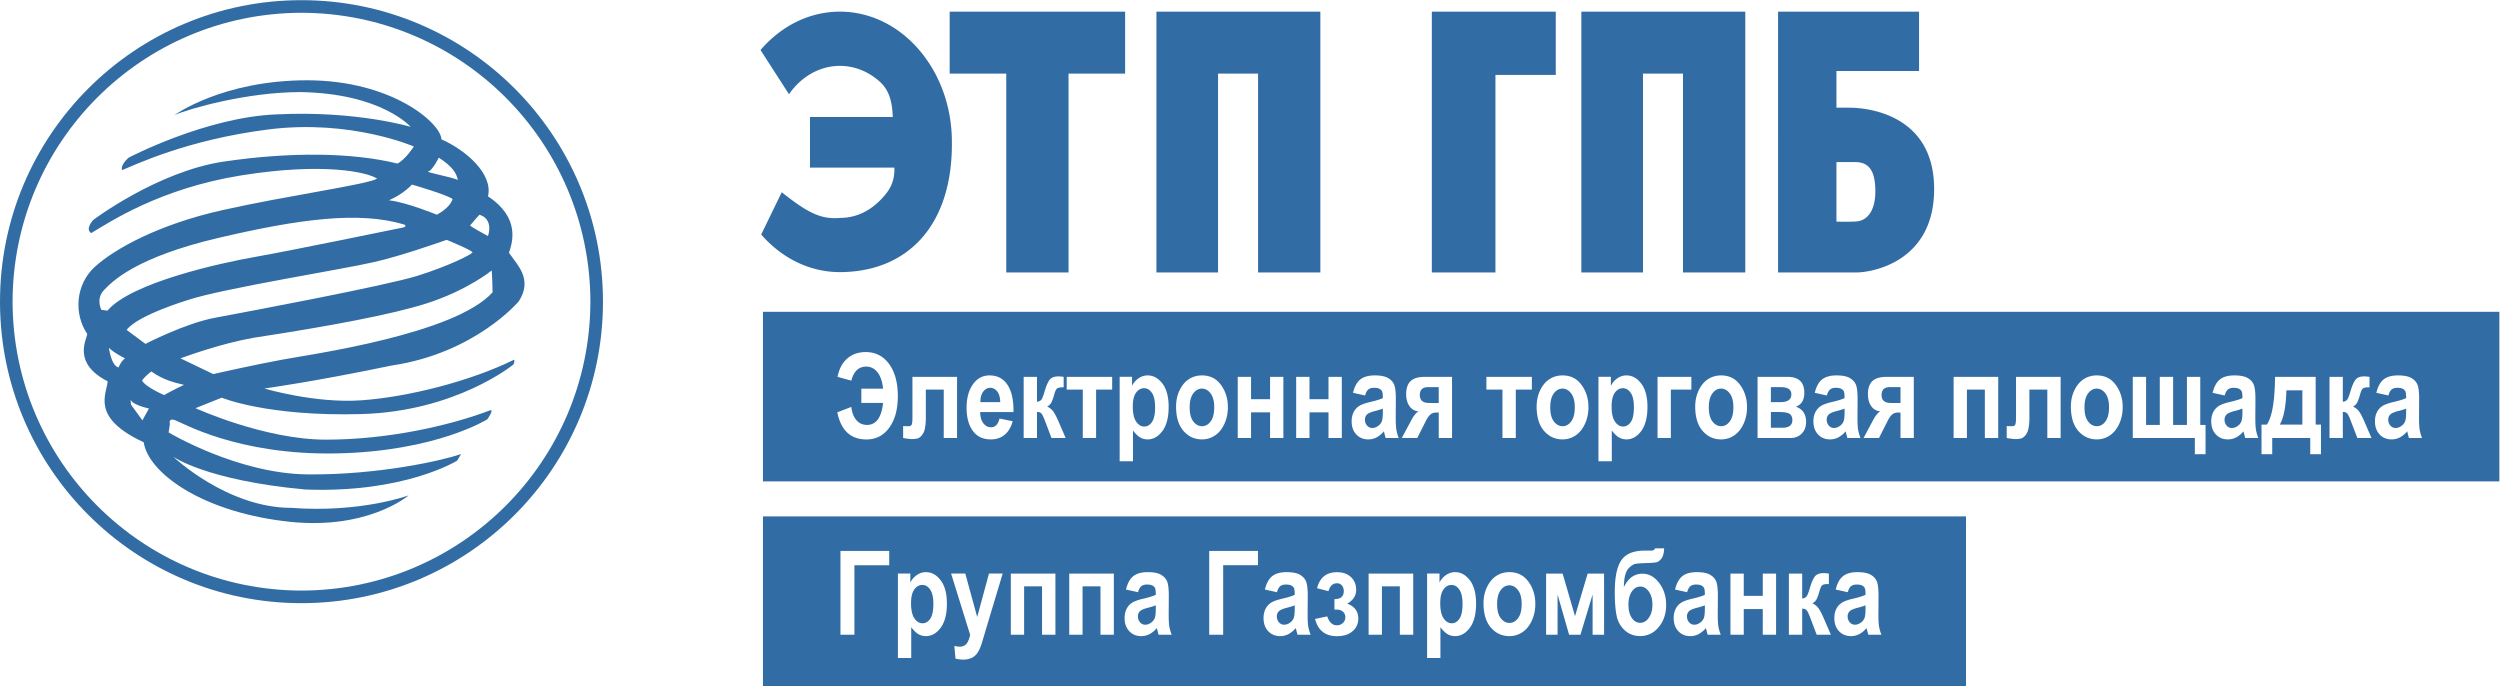
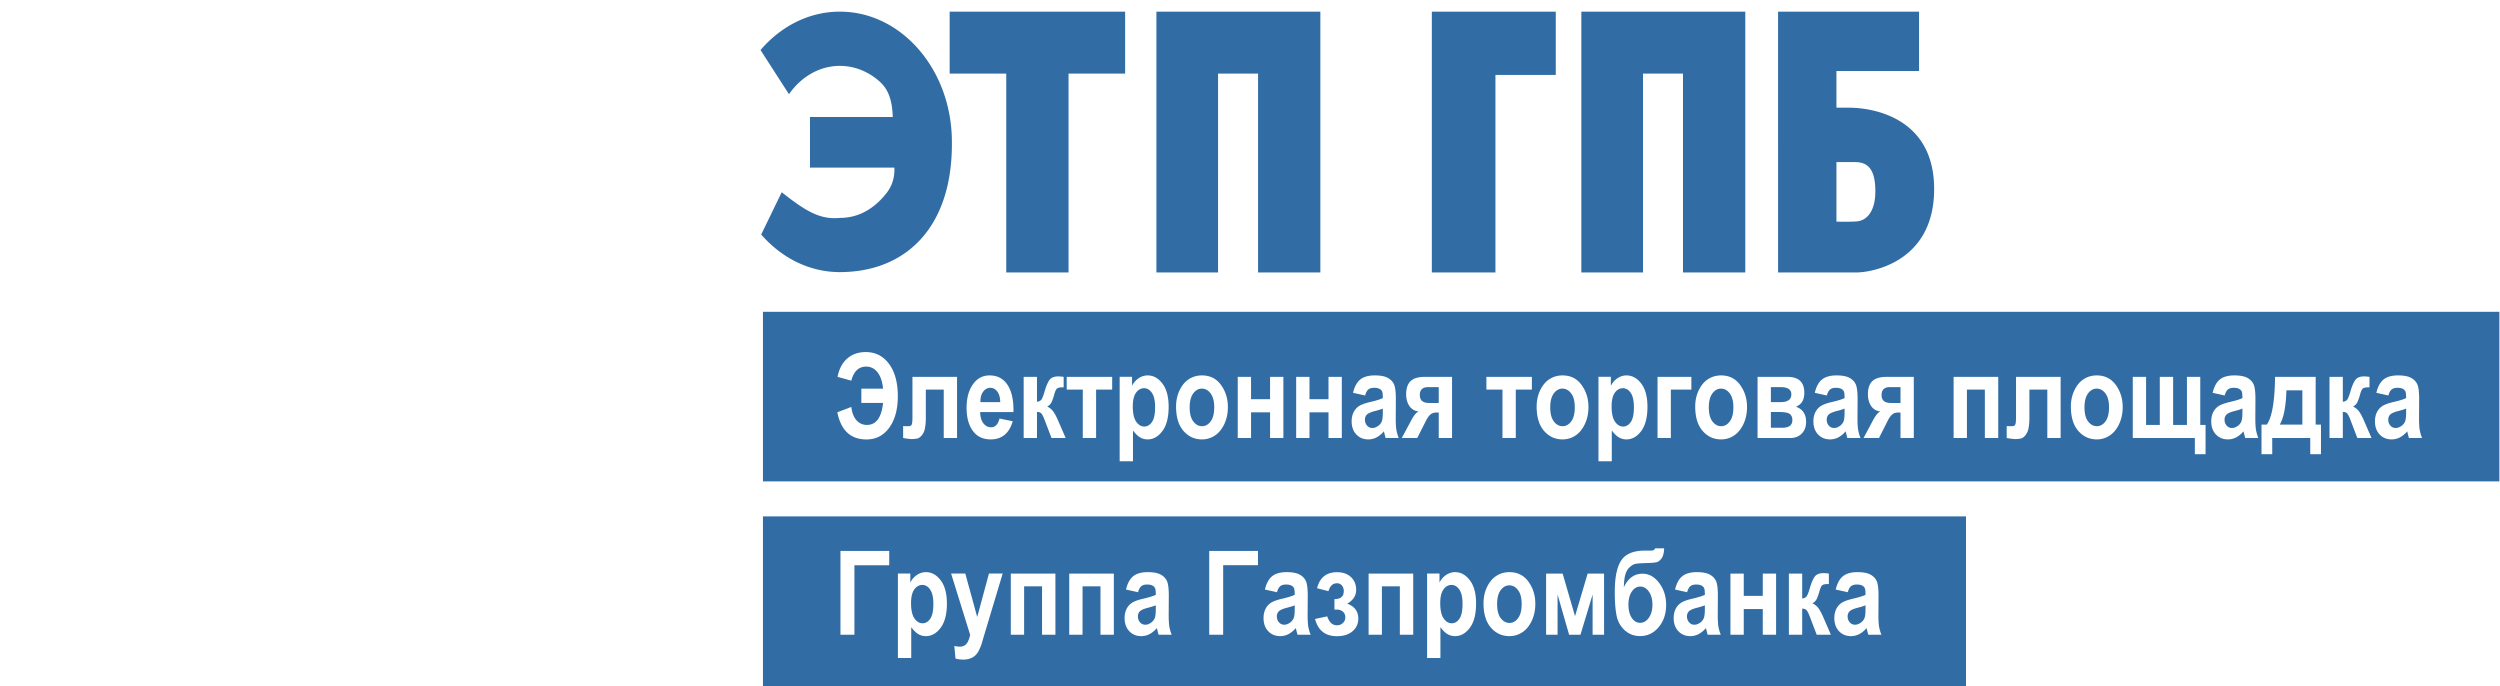
<svg xmlns="http://www.w3.org/2000/svg" x="0px" y="0px" width="317.616px" height="87.152px" class="icon" viewBox="0 0 317.616 87.152">
  <g stroke="#316da4" fill="#316da4" stroke-width="0px">
    <g transform="matrix(1.333 0 0 -1.333 0 87.152)" stroke="#316da4" fill="#316da4" stroke-width="0px">
-       <path d="M49.447 36.667c1.375 2.125-.187 3.5-.937 4.625.312.937 1.125 3.312-2 5.375.5 2.125-2.063 4.375-4.438 5.437-.062 1.563-4.75 5.625-12.812 5.625-8.063 0-12.625-3.313-12.625-3.313 1.437.625 6.937 2.188 12 2.188 7.75-.125 10.5-3.312 10.5-3.312s-5.188 1.562-12.75 1.187c-6.75-.25-14.125-4.125-14.125-4.125s-.813-.687-.625-1.187c1.125.437 6.062 2.875 13.937 3.875 7.875 1 13.875-1.625 13.875-1.625s-.812-1.25-1.562-1.625c-4.313 1.062-10.25 1.125-16.563.187-6.312-.937-12.437-5.562-12.437-5.562s-.813-.875-.188-1.25c1.688 1 6.5 4.25 14.313 5.5 7.812 1.25 12 .312 12.937-.313-.937-.562-8.625-1.625-14.75-3s-10.25-3.687-12.125-5.375c-1.875-1.687-2.062-4.5-.75-6.437-.125-.625-1.375-2.813 1.938-4.5-.063-1.188-1.688-3.438 3.437-5.813.438-2.875 5.375-6.5 13.25-7.5 7.938-1.062 12 2.438 12 2.438s-4.562-1.688-11.187-1.188c-6.125 0-11.25 4.875-11.25 4.875s3.125-2.25 12.562-3.125c9.5-.375 14.5 2.75 14.5 2.75l.375.625c-1.812-.625-7.937-2-14.625-1.937-6.687.062-13.25 4-13.25 4l.125.812s-.187.563.438.375c.625-.187 5.937-3.375 15.437-3.187 9.5.187 14.375 3.25 14.375 3.25s.625.875.313.875c-3.938-1.5-9.813-2.813-15.688-2.813s-12.437 3-12.437 3l2.5 1s4.312-1.812 13.312-1.562 14.438 4.687 14.438 4.687.187.125.125.5c-4.188-2.062-10.125-3.562-14.563-3.875-4.437-.312-9.25 1.125-9.25 1.125s4.625.625 12.125 2.188c8 1.187 12.125 6.125 12.125 6.125m-3.75 8.25c1.406-.438.813-2.032.813-2.032s-1.938 1.032-1.688 1.032c.25.312.875 1 .875 1m-4.875 4.125c.375.062 1 1.312 1 1.312 1.25-.812 1.688-1.437 1.813-2.125-.438.25-3.188.75-2.813.813m-1.562-1.25s3.25-.938 3.875-1.375c-.25-.875-1.5-1.5-1.5-1.5s-2.875 1.187-4.563 1.375c1.438.625 2.188 1.5 2.188 1.5M10.239 35.771l-.583.083s-.542 1.042.25 1.875c.791.833 3.041 3.124 10.833 4.958s13.5 2.584 17.792 1.292c.333-.208-.167-.292-.167-.292s-10.708-2.207-14.042-2.791c-3.333-.584-11.833-2.458-14.083-5.125m1.052-5.417c-.719.219-.906 1.875-.906 1.875.531-.531 1.531-1 1.531-1s-.344-.219-.625-.875m6.698 6.458c3.291 1.083 15 2.959 17.625 3.584 2.5.541 6.958 2.125 6.958 2.125s2.542-1.042 2.459-1.209c-.084-.167-2.167-1.25-5.209-2.208-3.041-.958-16.375-3.458-19.291-4-2.917-.542-6.667-2.5-6.667-2.5l-1.792 1.333c1.042 1.416 5.917 2.875 5.917 2.875m-4.417-11.489l-1.094 1.5-.031.5c.094-.531 1.75-.875 1.75-.875l-.625-1.125m2.063 2.406s-1.875.813-2.094 1.406c.375.469.875.844.875.844 1.156-.812 2.187-1.062 3.125-1.281-.531-.219-1.906-.969-1.906-.969m4.687 2l-3.125 1.5c.5.167 3.709 1.374 6.959 1.958 7.125 1.084 13.096 2.201 16.416 3.25 3.959 1.25 6.292 3.167 6.292 3.167s.042-.25.083-2.083c-3.583-4-17.333-5.917-20.041-6.417-2.709-.5-6.584-1.375-6.584-1.375" fill="#316da4" fill-rule="evenodd" stroke="#316da4" stroke-width="0px" />
-       <path d="M28.734 65.364C12.864 65.362 0 52.498 0 36.628 0 20.759 12.864 7.895 28.734 7.893c15.87.002 28.734 12.866 28.734 28.735 0 15.87-12.864 28.734-28.734 28.736m0-56.27C13.527 9.122 1.228 21.422 1.198 36.628c.03 15.207 12.329 27.508 27.536 27.535 15.207-.027 27.508-12.328 27.535-27.535-.027-15.206-12.328-27.506-27.535-27.534" fill="#316da4" fill-rule="evenodd" stroke="#316da4" stroke-width="0px" />
      <path d="M80.049 44.612c-1.815-.171-3.136.535-5.544 2.447l-1.956-4.031c1.927-2.215 4.577-3.583 7.5-3.583 6.389.014 10.753 4.375 10.674 12.411 0 6.851-4.782 12.414-10.674 12.414-2.955 0-5.63-1.4-7.565-3.659l2.713-4.211c1.142 1.645 2.891 2.701 4.852 2.701 1.426 0 2.742-.558 3.792-1.496.956-.856 1.197-2.024 1.249-3.375h-7.892v-4.823h8.043c.041-.909-.2-1.732-.75-2.432-1.138-1.452-2.62-2.363-4.442-2.363M95.904 39.413h5.938v18.953h5.393v5.904H90.511v-5.904h5.393zM94.389 28.419c-.267 0-.493-.12-.676-.357-.187-.242-.278-.579-.274-1.011h1.894c-.011.454-.108.795-.291 1.024-.183.229-.4.344-.653.344M175.029 44.258v5.674h1.77c1.25 0 1.938-.713 1.938-2.781 0-2.069-.938-2.804-1.75-2.87-.748-.062-1.958-.023-1.958-.023m9.312 3.108c0 7.125-6.375 7.75-8.062 7.75h-1.25v3.5h7.875v5.654h-13.438V39.413h7.5c1.188 0 7.375.828 7.375 7.953M109.042 28.38c-.308 0-.564-.144-.769-.431-.205-.288-.308-.721-.308-1.299 0-.659.107-1.145.322-1.456.214-.311.473-.467.777-.467.289 0 .532.144.73.431.198.288.297.758.297 1.409 0 .619-.102 1.076-.305 1.371-.203.295-.451.442-.744.442M116.091 58.366h3.813V39.413h5.937V64.27h-15.625V39.413h5.875zM142.529 58.241h5.75v6.029h-11.813V39.413h6.063zM156.591 58.366h3.813V39.413h5.937V64.27h-15.625V39.413h5.875zM135.322 27.726c0-.501.293-.752.879-.752h.923v1.51h-1.011c-.527 0-.791-.252-.791-.758M114.55 28.342c-.318 0-.592-.152-.821-.456-.228-.304-.343-.749-.343-1.335 0-.59.115-1.036.346-1.338.231-.302.509-.453.835-.453.318 0 .591.152.818.456.227.304.341.753.341 1.346 0 .578-.116 1.02-.346 1.324-.231.304-.507.456-.83.456M130.274 25.864a.666.666 0 0 1-.181-.483.82.82 0 0 1 .201-.563.64.64 0 0 1 .502-.228c.18 0 .357.061.533.184a.98.98 0 0 1 .365.437c.068.168.102.474.102.917v.308a6.33 6.33 0 0 0-.753-.231c-.391-.103-.648-.216-.769-.341M138.344 9.63c-.308 0-.564-.144-.769-.431-.205-.288-.308-.721-.308-1.299 0-.659.107-1.145.322-1.456.214-.311.473-.467.777-.467.289 0 .532.144.73.431.198.288.297.758.297 1.409 0 .619-.102 1.076-.305 1.371-.203.295-.451.442-.744.442M121.877 7.114a.666.666 0 0 1-.181-.483.82.82 0 0 1 .201-.563.64.64 0 0 1 .502-.228c.18 0 .357.061.533.184a.98.98 0 0 1 .365.437c.068.168.102.474.102.917v.308a6.33 6.33 0 0 0-.753-.231c-.391-.103-.648-.216-.769-.341M156.331 9.476c-.319 0-.586-.157-.802-.472-.216-.315-.324-.732-.324-1.252 0-.524.105-.943.316-1.258.21-.315.477-.473.799-.473.329 0 .607.162.832.486.225.324.338.739.338 1.245 0 .505-.113.919-.338 1.241-.225.322-.499.483-.821.483M143.852 9.592c-.318 0-.592-.152-.821-.456-.228-.304-.343-.749-.343-1.335 0-.59.115-1.036.346-1.338.231-.302.509-.453.835-.453.318 0 .591.152.818.456.227.304.341.753.341 1.346 0 .578-.116 1.02-.346 1.324-.231.304-.507.456-.83.456M87.908 9.63c-.308 0-.564-.144-.769-.431-.205-.288-.308-.721-.308-1.299 0-.659.107-1.145.322-1.456.214-.311.473-.467.777-.467.289 0 .532.144.73.431.198.288.297.758.297 1.409 0 .619-.102 1.076-.305 1.371-.203.295-.451.442-.744.442M108.635 7.114a.666.666 0 0 1-.181-.483.82.82 0 0 1 .201-.563.64.64 0 0 1 .502-.228c.18 0 .357.061.533.184a.98.98 0 0 1 .365.437c.068.168.102.474.102.917v.308a6.33 6.33 0 0 0-.753-.231c-.391-.103-.648-.216-.769-.341M176.278 7.114a.666.666 0 0 1-.181-.483.82.82 0 0 1 .201-.563.64.64 0 0 1 .502-.228c.18 0 .357.061.533.184a.98.98 0 0 1 .365.437c.068.168.102.474.102.917v.308a6.33 6.33 0 0 0-.753-.231c-.391-.103-.648-.216-.769-.341" fill="#316da4" stroke="#316da4" stroke-width="0px" />
      <path d="M178.063 4.884l-.164.637a2.331 2.331 0 0 0-.695-.577 1.69 1.69 0 0 0-.788-.192c-.465 0-.846.157-1.143.47-.296.313-.445.73-.445 1.25 0 .329.061.617.182.862s.291.441.511.588c.219.146.571.276 1.054.39.586.135.994.262 1.225.379 0 .322-.023.534-.069.634a.532.532 0 0 1-.253.247c-.122.065-.295.097-.519.097-.227 0-.405-.052-.535-.154-.13-.103-.235-.295-.316-.577l-1.148.253c.139.589.369 1.013.69 1.271.32.258.78.388 1.381.388.534 0 .943-.076 1.225-.226.282-.15.483-.354.604-.612s.181-.728.181-1.409l-.011-1.802c0-.505.02-.882.06-1.129a3.88 3.88 0 0 1 .226-.788zm-4.915 0l-.642 1.686c-.128.341-.238.56-.33.657-.091.097-.229.145-.412.145V4.884h-1.268v5.828h1.268V8.339a.621.621 0 0 1 .396.17c.091.096.205.377.34.844.136.467.285.817.448 1.052.163.234.451.351.865.351.117 0 .282-.014.494-.044v-1h-.137c-.202.001-.355-.029-.461-.087-.107-.059-.206-.253-.297-.583a4.579 4.579 0 0 0-.264-.752.924.924 0 0 0-.417-.412c.161-.059.323-.174.486-.346.163-.173.358-.518.585-1.038l.697-1.61zm-3.872 0h-1.268v2.45h-1.813v-2.45h-1.268v5.828h1.268V8.586h1.813v2.126h1.268zm-6.525 0l-.164.637a2.331 2.331 0 0 0-.695-.577 1.69 1.69 0 0 0-.788-.192c-.465 0-.846.157-1.143.47-.296.313-.445.73-.445 1.25 0 .329.061.617.182.862s.291.441.511.588c.219.146.571.276 1.054.39.586.135.994.262 1.225.379 0 .322-.023.534-.069.634a.532.532 0 0 1-.253.247c-.122.065-.295.097-.519.097-.227 0-.405-.052-.535-.154-.13-.103-.235-.295-.316-.577l-1.148.253c.139.589.369 1.013.69 1.271.32.258.78.388 1.381.388.534 0 .943-.076 1.225-.226.282-.15.483-.354.604-.612s.181-.728.181-1.409l-.011-1.802c0-.505.02-.882.06-1.129a3.88 3.88 0 0 1 .226-.788zm-4.663.728c-.472-.57-1.065-.854-1.779-.854-.553 0-1.03.175-1.431.527a2.48 2.48 0 0 0-.788 1.357c-.124.553-.187 1.327-.187 2.323 0 1.407.21 2.415.629 3.024.419.61 1.169.915 2.249.915h.599c.194 0 .313.071.357.214h.868c-.011-.428-.093-.747-.245-.956-.152-.208-.314-.332-.486-.37-.172-.039-.526-.065-1.063-.08-.536-.015-.88-.048-1.032-.099-.152-.051-.315-.159-.489-.324s-.302-.392-.384-.681c-.083-.289-.129-.687-.14-1.192.406.857.999 1.285 1.779 1.285.612 0 1.14-.293 1.585-.879.444-.586.667-1.283.667-2.093 0-.842-.236-1.548-.709-2.117m-5.206-.728h-1.093v3.834l-1.159-3.834h-1.082l-1.099 3.834V4.884h-1.092v5.828h1.576l1.18-4.059 1.203 4.059h1.566zm-6.896 1.324c-.229-.484-.529-.847-.901-1.091a2.187 2.187 0 0 0-1.222-.365c-.71 0-1.299.271-1.768.813-.469.542-.703 1.315-.703 2.318 0 .571.113 1.092.34 1.56.228.469.524.821.89 1.055.366.234.778.352 1.236.352.769 0 1.373-.302 1.812-.904.44-.602.659-1.307.659-2.112 0-.601-.114-1.143-.343-1.626m-5.896-.657c-.395-.532-.866-.799-1.411-.799-.253 0-.488.061-.706.184-.218.123-.448.345-.689.668V2.665h-1.269v8.053h1.181v-.857c.161.307.373.549.637.725.264.176.547.264.851.264.546 0 1.015-.26 1.409-.78.394-.52.59-1.258.59-2.214 0-1.004-.197-1.772-.593-2.305m-5.398-.667h-1.275v4.614h-1.708V4.884h-1.268v5.828h4.251zm-5.782.335c-.364-.315-.857-.472-1.48-.472-1.116 0-1.814.547-2.092 1.642l1.159.247c.19-.567.498-.851.922-.851.22 0 .409.072.566.217a.712.712 0 0 1 .236.546c0 .22-.075.397-.225.531a.837.837 0 0 1-.577.2h-.236v1c.593 0 .89.256.89.769a.804.804 0 0 1-.176.527.584.584 0 0 1-.478.214c-.388 0-.657-.25-.807-.752l-1.082.28c.253 1.018.886 1.527 1.9 1.527.557 0 1-.155 1.329-.467.33-.311.495-.718.495-1.219 0-.55-.284-.987-.852-1.313.703-.257 1.055-.733 1.055-1.428 0-.484-.182-.883-.547-1.198m-5.248-.335l-.164.637a2.331 2.331 0 0 0-.695-.577 1.69 1.69 0 0 0-.788-.192c-.465 0-.846.157-1.143.47-.296.313-.445.73-.445 1.25 0 .329.061.617.182.862s.291.441.511.588c.219.146.571.276 1.054.39.586.135.994.262 1.225.379 0 .322-.023.534-.069.634a.532.532 0 0 1-.253.247c-.122.065-.295.097-.519.097-.227 0-.405-.052-.535-.154-.13-.103-.235-.295-.316-.577l-1.148.253c.139.589.369 1.013.69 1.271.32.258.78.388 1.381.388.534 0 .943-.076 1.225-.226.282-.15.483-.354.604-.612s.181-.728.181-1.409l-.011-1.802c0-.505.02-.882.06-1.129a3.88 3.88 0 0 1 .226-.788zm-3.767 6.625h-3.317V4.884h-1.329v7.987h4.646zm-9.475-6.625l-.164.637a2.331 2.331 0 0 0-.695-.577 1.69 1.69 0 0 0-.788-.192c-.465 0-.846.157-1.143.47-.296.313-.445.73-.445 1.25 0 .329.061.617.182.862s.291.441.511.588c.219.146.571.276 1.054.39.586.135.994.262 1.225.379 0 .322-.023.534-.069.634a.532.532 0 0 1-.253.247c-.122.065-.295.097-.519.097-.227 0-.405-.052-.535-.154-.13-.103-.235-.295-.316-.577l-1.148.253c.139.589.369 1.013.69 1.271.32.258.78.388 1.381.388.534 0 .943-.076 1.225-.226.282-.15.483-.354.604-.612s.181-.728.181-1.409l-.011-1.802c0-.505.02-.882.06-1.129a3.88 3.88 0 0 1 .226-.788zm-4.261 0h-1.275v4.614h-1.708V4.884h-1.268v5.828h4.251zm-5.569 0h-1.275v4.614h-1.708V4.884h-1.268v5.828h4.251zm-6.712.22l-.324-1.093c-.143-.411-.285-.711-.426-.901a1.4 1.4 0 0 0-.538-.44 1.877 1.877 0 0 0-.805-.153 2.712 2.712 0 0 0-.719.093l-.11 1.208c.198-.047.375-.071.533-.071.241 0 .44.08.596.242.155.161.282.454.381.879l-1.818 5.85h1.351l1.137-4.142 1.121 4.142h1.307zm-4.224.447c-.395-.532-.866-.799-1.411-.799-.253 0-.488.061-.706.184-.218.123-.448.345-.689.668V2.665h-1.269v8.053h1.181v-.857c.161.307.373.549.637.725.264.176.547.264.851.264.546 0 1.015-.26 1.409-.78.394-.52.59-1.258.59-2.214 0-1.004-.197-1.772-.593-2.305m-4.904 5.958h-3.317V4.884h-1.329v7.987h4.646zM72.715 0h114.662v16.163H72.715z" fill="#316da4" stroke="#316da4" stroke-width="0px" />
      <path d="M160.966 7.114a.666.666 0 0 1-.181-.483.82.82 0 0 1 .201-.563.64.64 0 0 1 .502-.228c.18 0 .357.061.533.184a.98.98 0 0 1 .365.437c.068.168.102.474.102.917v.308a6.33 6.33 0 0 0-.753-.231c-.391-.103-.648-.216-.769-.341M170.73 27.798c0 .458-.339.686-1.016.686h-.934v-1.428h.934c.677 0 1.016.248 1.016.742M164.029 28.342c-.318 0-.592-.152-.821-.456-.228-.304-.343-.749-.343-1.335 0-.59.115-1.036.346-1.338.231-.302.509-.453.835-.453.318 0 .591.152.818.456.227.304.341.753.341 1.346 0 .578-.116 1.02-.346 1.324-.231.304-.507.456-.83.456M154.677 28.38c-.308 0-.564-.144-.769-.431-.205-.288-.308-.721-.308-1.299 0-.659.107-1.145.322-1.456.214-.311.473-.467.777-.467.289 0 .532.144.73.431.198.288.297.758.297 1.409 0 .619-.102 1.076-.305 1.371-.203.295-.451.442-.744.442M169.549 26.111h-.769v-1.499h1.104c.63 0 .945.247.945.741 0 .246-.079.433-.236.563-.158.13-.506.195-1.044.195M148.915 28.342c-.318 0-.592-.152-.821-.456-.228-.304-.343-.749-.343-1.335 0-.59.115-1.036.346-1.338.231-.302.509-.453.835-.453.318 0 .591.152.818.456.227.304.341.753.341 1.346 0 .578-.116 1.02-.346 1.324-.231.304-.507.456-.83.456M179.331 27.726c0-.501.293-.752.879-.752h.923v1.51h-1.011c-.527 0-.791-.252-.791-.758M217.282 24.914h2.153v3.263h-1.521c-.044-1.535-.255-2.622-.632-3.263M199.833 28.342c-.318 0-.592-.152-.821-.456-.228-.304-.343-.749-.343-1.335 0-.59.115-1.036.346-1.338.231-.302.509-.453.835-.453.318 0 .591.152.818.456.227.304.341.753.341 1.346 0 .578-.116 1.02-.346 1.324-.231.304-.507.456-.83.456M227.804 25.864a.666.666 0 0 1-.181-.483.82.82 0 0 1 .201-.563.64.64 0 0 1 .502-.228c.18 0 .357.061.533.184a.98.98 0 0 1 .365.437c.068.168.102.474.102.917v.308a6.33 6.33 0 0 0-.753-.231c-.391-.103-.648-.216-.769-.341M212.201 25.864a.666.666 0 0 1-.181-.483.82.82 0 0 1 .201-.563.64.64 0 0 1 .502-.228c.18 0 .357.061.533.184a.98.98 0 0 1 .365.437c.068.168.102.474.102.917v.308a6.33 6.33 0 0 0-.753-.231c-.391-.103-.648-.216-.769-.341M174.283 25.864a.666.666 0 0 1-.181-.483.82.82 0 0 1 .201-.563.64.64 0 0 1 .502-.228c.18 0 .357.061.533.184a.98.98 0 0 1 .365.437c.068.168.102.474.102.917v.308a6.33 6.33 0 0 0-.753-.231c-.391-.103-.648-.216-.769-.341" fill="#316da4" stroke="#316da4" stroke-width="0px" />
      <path d="M229.59 23.634l-.165.637a2.331 2.331 0 0 0-.695-.577 1.69 1.69 0 0 0-.788-.192c-.465 0-.846.157-1.143.47-.296.313-.445.73-.445 1.25 0 .329.061.617.182.862s.291.441.511.588c.22.146.571.276 1.054.39.586.135.994.262 1.225.379 0 .322-.023.534-.069.634a.532.532 0 0 1-.253.247c-.122.065-.295.097-.519.097-.227 0-.405-.052-.535-.154-.13-.103-.235-.295-.316-.577l-1.148.253c.14.589.37 1.013.69 1.271.32.258.78.388 1.381.388.534 0 .943-.076 1.225-.226.282-.15.483-.354.604-.612s.181-.728.181-1.409l-.01-1.802c0-.505.02-.882.06-1.129a3.88 3.88 0 0 1 .225-.788zm-4.916 0l-.642 1.686c-.128.341-.238.56-.33.657-.09.097-.229.145-.412.145v-2.488h-1.268v5.828h1.268v-2.373a.621.621 0 0 1 .396.17c.091.096.205.377.34.844.136.467.285.817.448 1.052.163.234.451.351.865.351.117 0 .282-.014.494-.044v-1h-.137c-.202.001-.355-.029-.46-.087-.108-.059-.207-.253-.298-.583a4.579 4.579 0 0 0-.264-.752.924.924 0 0 0-.417-.412c.161-.059.323-.174.486-.346.163-.173.358-.518.585-1.038l.697-1.61zm-3.465-1.544h-1.022v1.544h-3.624V22.09h-1.022v2.824h.505c.498.699.76 2.216.786 4.548h3.872v-4.548h.505zm-7.223 1.544l-.164.637a2.331 2.331 0 0 0-.695-.577 1.69 1.69 0 0 0-.788-.192c-.465 0-.846.157-1.143.47-.296.313-.445.73-.445 1.25 0 .329.061.617.182.862s.291.441.511.588c.22.146.571.276 1.054.39.586.135.994.262 1.225.379 0 .322-.023.534-.069.634a.532.532 0 0 1-.253.247c-.122.065-.295.097-.519.097-.227 0-.405-.052-.535-.154-.13-.103-.235-.295-.316-.577l-1.148.253c.14.589.37 1.013.69 1.271.32.258.78.388 1.381.388.534 0 .943-.076 1.225-.226.282-.15.483-.354.604-.612s.181-.728.181-1.409l-.01-1.802c0-.505.02-.882.06-1.129a3.88 3.88 0 0 1 .225-.788zm-3.778-1.544h-1.02v1.544h-5.916v5.828h1.268v-4.581h1.307v4.581h1.27v-4.581h1.317v4.581h1.27v-4.581h.504zm-8.24 2.868c-.23-.484-.53-.847-.902-1.091a2.187 2.187 0 0 0-1.222-.365c-.71 0-1.299.271-1.768.813-.469.542-.703 1.315-.703 2.318 0 .571.113 1.092.34 1.56.228.469.524.821.89 1.055.366.234.778.352 1.236.352.77 0 1.373-.302 1.812-.904.44-.602.66-1.307.66-2.112 0-.601-.115-1.143-.344-1.626m-5.572-1.324h-1.268v4.614h-1.708V25.59a5.2 5.2 0 0 0-.088-1.052 1.46 1.46 0 0 0-.299-.654c-.142-.163-.28-.262-.418-.297a2.412 2.412 0 0 0-.568-.052c-.147 0-.41.033-.79.099v1.137c.101-.007.275-.011.521-.011.15 0 .248.052.296.157.048.104.072.339.071.706v3.839h4.251zm-5.947 0h-1.275v4.614h-1.708v-4.614h-1.268v5.828h4.251zm-8.047 0h-1.268v2.428h-.215c-.234 0-.424-.06-.57-.181-.147-.121-.294-.326-.44-.616l-.824-1.631h-1.472l.901 1.686c.256.48.492.762.708.846a1.16 1.16 0 0 0-.876.506c-.21.3-.315.679-.316 1.137.001.564.142.98.426 1.25.284.269.733.403 1.348.403h2.598zm-6.333 0l-.164.637a2.331 2.331 0 0 0-.695-.577 1.69 1.69 0 0 0-.788-.192c-.465 0-.846.157-1.143.47-.296.313-.445.73-.445 1.25 0 .329.061.617.182.862s.291.441.511.588c.22.146.571.276 1.054.39.586.135.994.262 1.225.379 0 .322-.023.534-.069.634a.532.532 0 0 1-.253.247c-.122.065-.295.097-.519.097-.227 0-.405-.052-.535-.154-.13-.103-.235-.295-.316-.577l-1.148.253c.14.589.37 1.013.69 1.271.32.258.78.388 1.381.388.534 0 .943-.076 1.225-.226.282-.15.483-.354.604-.612s.181-.728.181-1.409l-.01-1.802c0-.505.02-.882.06-1.129a3.88 3.88 0 0 1 .225-.788zm-4.347.423c-.276-.282-.64-.423-1.095-.423h-3.115v5.828h2.856c1.066 0 1.6-.507 1.6-1.521 0-.681-.269-1.123-.803-1.324.648-.224.972-.707.972-1.45 0-.458-.138-.828-.415-1.11m-5.558.901c-.229-.484-.529-.847-.9-1.091a2.187 2.187 0 0 0-1.223-.365c-.71 0-1.299.271-1.768.813-.469.542-.703 1.315-.703 2.318 0 .571.113 1.092.34 1.56.228.469.524.821.89 1.055.366.234.778.352 1.236.352.77 0 1.373-.302 1.812-.904.44-.602.66-1.307.66-2.112 0-.601-.115-1.143-.344-1.626m-4.962 3.29h-1.955v-4.614h-1.268v5.828h3.223zm-4.778-3.947c-.395-.532-.866-.799-1.41-.799-.254 0-.489.061-.707.184-.218.123-.448.345-.689.668v-2.939h-1.269v8.053h1.181v-.857c.161.307.373.549.637.725.264.176.547.264.851.264.546 0 1.015-.26 1.41-.78.393-.52.59-1.258.59-2.214 0-1.004-.198-1.772-.594-2.305m-5.374.657c-.229-.484-.529-.847-.9-1.091a2.187 2.187 0 0 0-1.223-.365c-.71 0-1.299.271-1.768.813-.469.542-.703 1.315-.703 2.318 0 .571.113 1.092.34 1.56.228.469.524.821.89 1.055.366.234.778.352 1.236.352.77 0 1.373-.302 1.812-.904.44-.602.66-1.307.66-2.112 0-.601-.115-1.143-.344-1.626m-5.05 3.29h-1.532v-4.614h-1.269v4.614h-1.532v1.214H146zm-7.607-4.614h-1.268v2.428h-.215c-.234 0-.424-.06-.57-.181-.147-.121-.294-.326-.44-.616l-.824-1.631h-1.472l.901 1.686c.256.48.492.762.708.846a1.16 1.16 0 0 0-.876.506c-.21.3-.315.679-.316 1.137.001.564.142.98.426 1.25.284.269.733.403 1.348.403h2.598zm-6.333 0l-.164.637a2.331 2.331 0 0 0-.695-.577 1.69 1.69 0 0 0-.788-.192c-.465 0-.846.157-1.143.47-.296.313-.445.73-.445 1.25 0 .329.061.617.182.862s.291.441.511.588c.22.146.571.276 1.054.39.586.135.994.262 1.225.379 0 .322-.023.534-.069.634a.532.532 0 0 1-.253.247c-.122.065-.295.097-.519.097-.227 0-.405-.052-.535-.154-.13-.103-.235-.295-.316-.577l-1.148.253c.14.589.37 1.013.69 1.271.32.258.78.388 1.381.388.534 0 .943-.076 1.225-.226.282-.15.483-.354.604-.612s.181-.728.181-1.409l-.01-1.802c0-.505.02-.882.06-1.129a3.88 3.88 0 0 1 .225-.788zm-4.174 0h-1.268v2.45h-1.813v-2.45h-1.268v5.828h1.268v-2.126h1.813v2.126h1.268zm-5.569 0h-1.268v2.45h-1.813v-2.45h-1.268v5.828h1.268v-2.126h1.813v2.126h1.268zm-5.632 1.324c-.229-.484-.529-.847-.9-1.091a2.187 2.187 0 0 0-1.223-.365c-.71 0-1.299.271-1.768.813-.469.542-.703 1.315-.703 2.318 0 .571.113 1.092.34 1.56.228.469.524.821.89 1.055.366.234.778.352 1.236.352.77 0 1.373-.302 1.812-.904.44-.602.66-1.307.66-2.112 0-.601-.115-1.143-.344-1.626m-5.896-.657c-.395-.532-.866-.799-1.41-.799-.254 0-.489.061-.707.184-.218.123-.448.345-.689.668v-2.939h-1.269v8.053h1.181v-.857c.161.307.373.549.637.725.264.176.547.264.851.264.546 0 1.015-.26 1.41-.78.393-.52.59-1.258.59-2.214 0-1.004-.198-1.772-.594-2.305M106 28.248h-1.532v-4.614h-1.269v4.614h-1.532v1.214H106zm-5.783-4.614l-.642 1.686c-.128.341-.238.56-.33.657-.09.097-.229.145-.412.145v-2.488h-1.268v5.828h1.268v-2.373a.621.621 0 0 1 .396.17c.091.096.205.377.34.844.136.467.285.817.448 1.052.163.234.451.351.865.351.117 0 .282-.014.494-.044v-1h-.137c-.202.001-.355-.029-.46-.087-.108-.059-.207-.253-.298-.583a4.579 4.579 0 0 0-.264-.752.924.924 0 0 0-.417-.412c.161-.059.323-.174.486-.346.163-.173.358-.518.585-1.038l.697-1.61zm-3.63 2.472h-3.169c.007-.462.111-.819.31-1.071.2-.253.44-.379.722-.379.407 0 .678.278.813.835l1.258-.259c-.169-.585-.43-1.02-.786-1.304-.355-.284-.787-.426-1.296-.426-.706 0-1.252.236-1.636.709-.454.549-.68 1.318-.68 2.307 0 .974.228 1.754.685 2.34.388.494.89.742 1.505.742.685 0 1.221-.253 1.61-.758.446-.579.67-1.432.67-2.56zm-5.372-2.472h-1.268v4.614h-1.708V25.59a5.2 5.2 0 0 0-.088-1.052 1.46 1.46 0 0 0-.299-.654c-.142-.163-.28-.262-.418-.297a2.412 2.412 0 0 0-.568-.052c-.147 0-.41.033-.79.099v1.137c.101-.007.275-.011.521-.011.15 0 .248.052.296.157.048.104.072.339.071.706v3.839h4.251zm-6.46.986c-.545-.749-1.269-1.123-2.174-1.123-1.504 0-2.43.862-2.779 2.587l1.335.511c.066-.553.232-.977.497-1.272.265-.295.596-.442.991-.442.875 0 1.388.698 1.538 2.093h-2.07v1.362h2.07c-.066.674-.242 1.193-.527 1.558-.286.364-.646.546-1.082.546-.71 0-1.183-.447-1.417-1.34l-1.313.362c.151.762.461 1.346.931 1.753.471.406 1.056.609 1.755.609.93 0 1.672-.378 2.227-1.134.555-.756.832-1.781.832-3.073 0-1.249-.272-2.248-.815-2.997M72.715 19.5h165.497v16.163H72.715z" fill="#316da4" stroke="#316da4" stroke-width="0px" />
    </g>
  </g>
</svg>